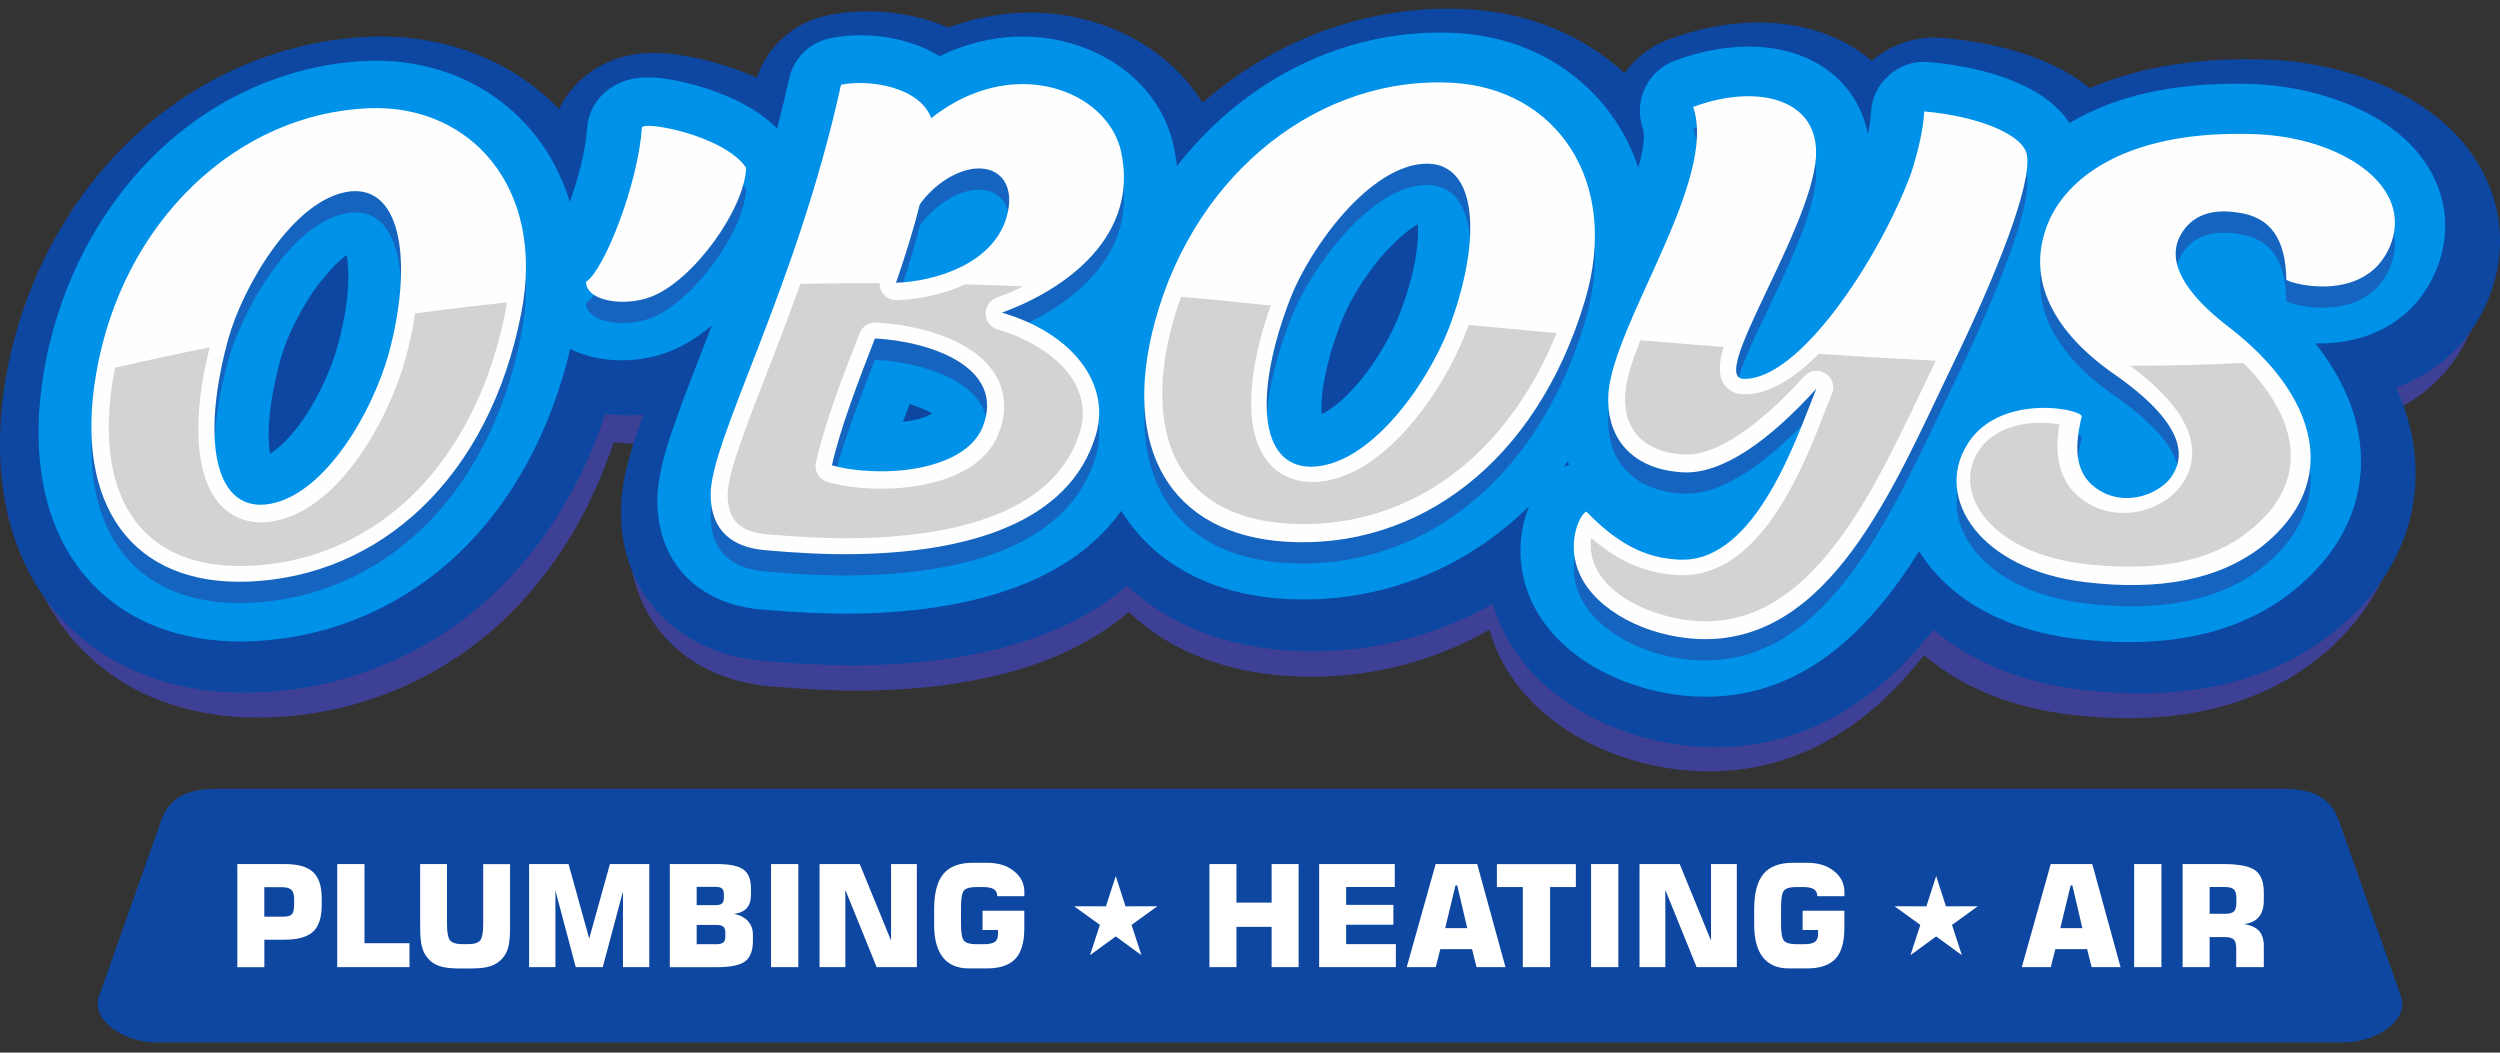
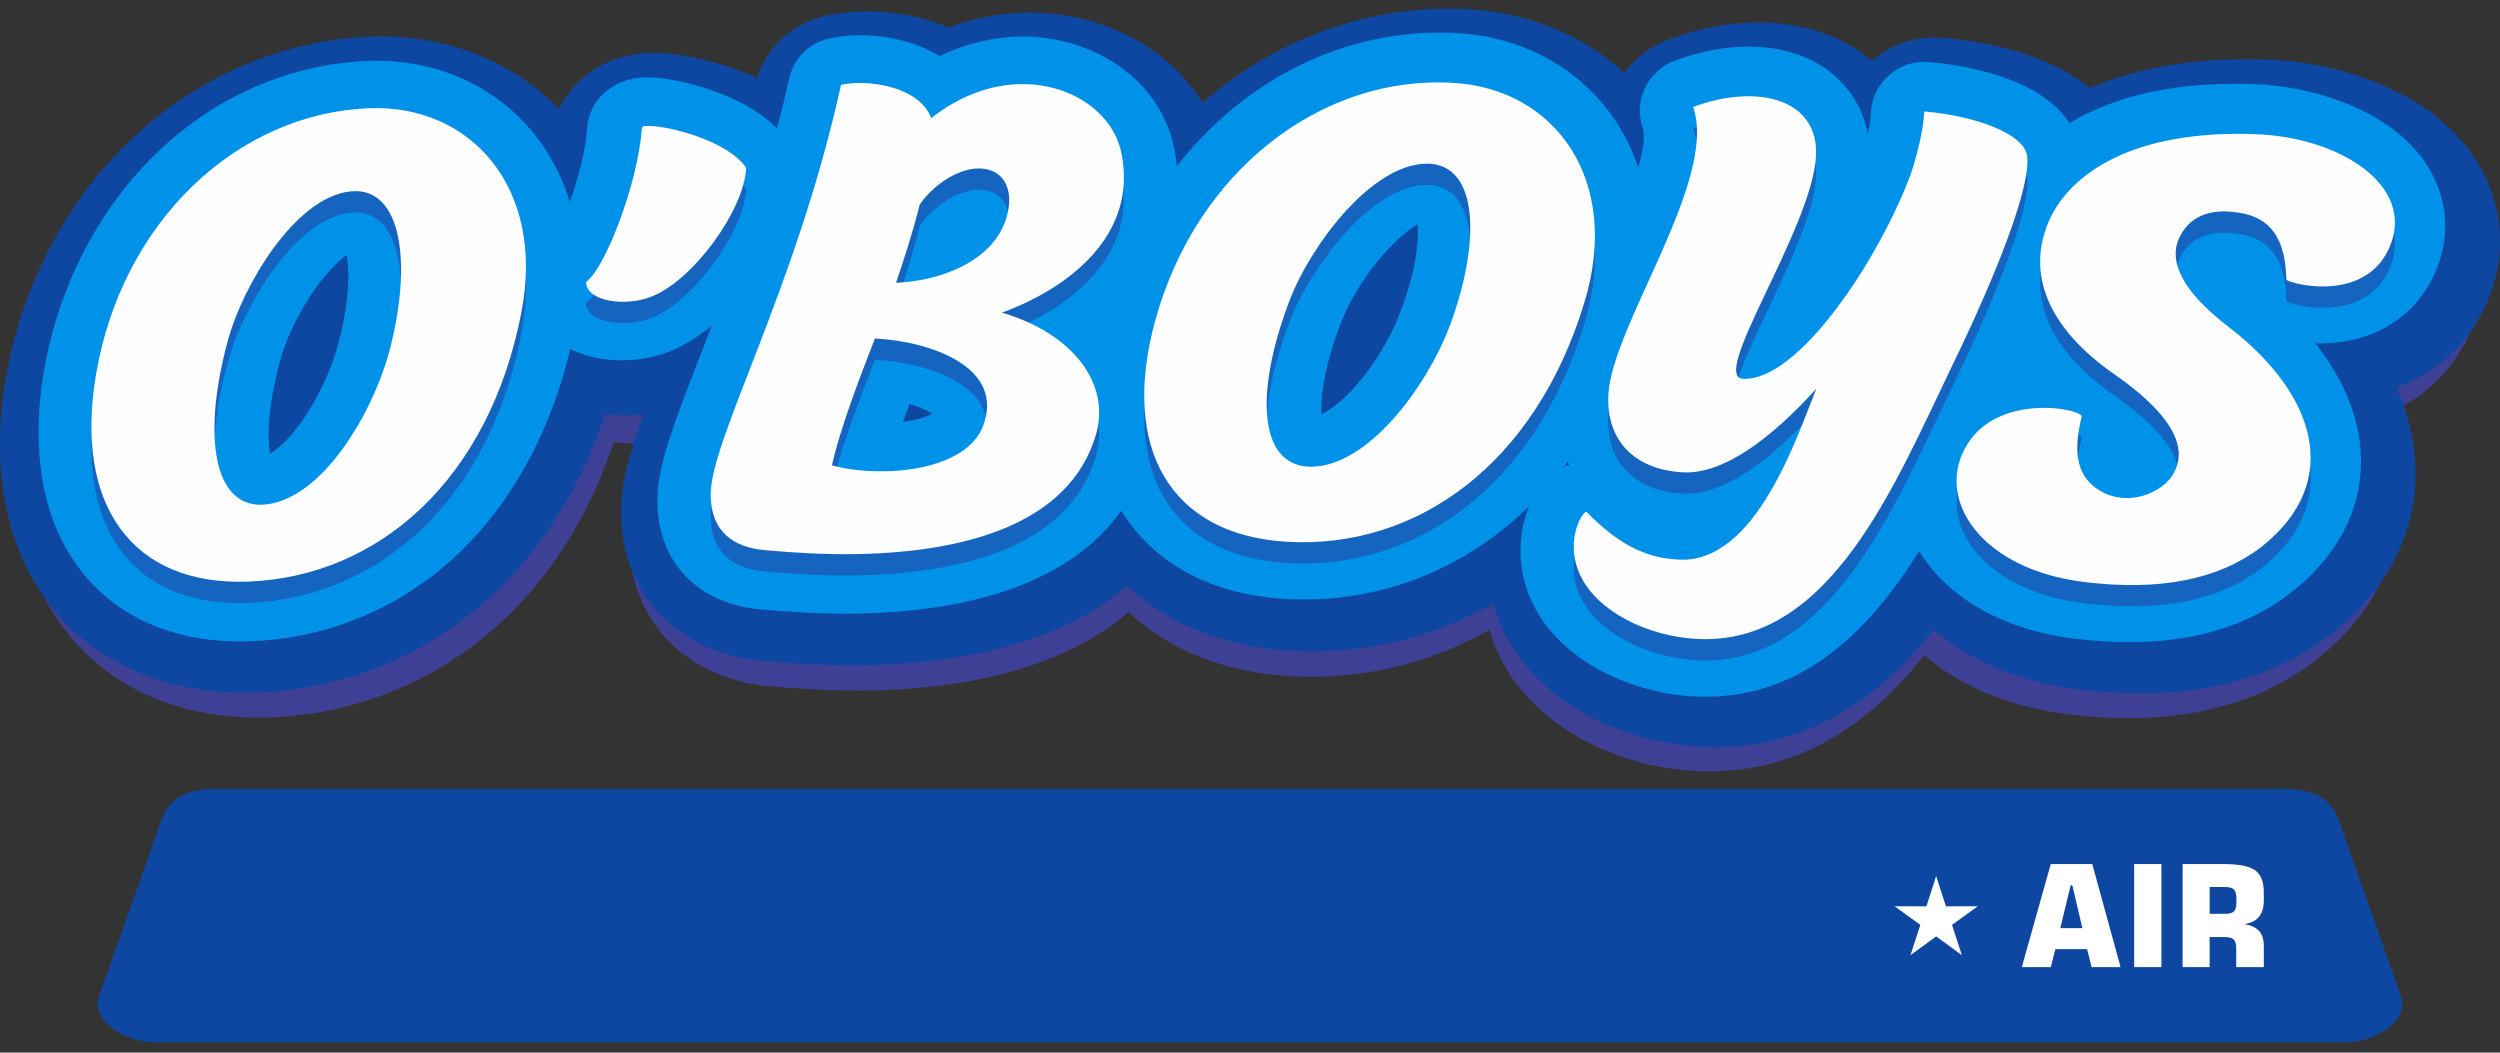
<svg xmlns="http://www.w3.org/2000/svg" width="228" height="96" viewBox="0 0 228 96" fill="none">
  <rect x="0" y="0" width="228" height="96" fill="#333333" stroke="none" />
  <g clip-path="url(#clip0_1223_2010)">
    <path fill-rule="evenodd" clip-rule="evenodd" d="M135.839 57.433C133.459 58.791 130.902 59.85 128.193 60.585C124.73 61.525 121.139 61.878 117.552 61.66C112.073 61.328 106.861 59.53 102.93 55.812C96.721 61.163 87.614 62.801 79.566 62.969C76.472 63.035 73.378 62.854 70.291 62.6C62.753 61.984 57.434 56.809 57.381 49.246C57.36 46.504 58.21 43.759 59.117 41.19C59.211 40.923 59.305 40.656 59.404 40.394C59.186 40.414 58.973 40.427 58.755 40.439C57.832 40.484 56.896 40.451 55.969 40.332C52.583 50.563 45.668 59.292 35.142 63.306C31.793 64.582 28.251 65.288 24.664 65.427C18.521 65.665 12.463 64.007 7.97 59.723C1.793 53.838 0.657 45.171 2.015 37.164C4.297 23.732 13.354 11.728 26.852 7.661C29.486 6.869 32.22 6.413 34.973 6.315C40.091 6.134 45.245 7.595 49.337 10.657C50.232 11.326 51.056 12.052 51.82 12.828C53.232 9.844 56.346 7.895 59.904 7.784C60.902 7.755 61.895 7.85 62.88 8.006C64.837 8.318 66.791 8.868 68.629 9.602C68.958 9.734 69.282 9.869 69.602 10.017C70.575 7.119 73 4.985 76.099 4.37C79.591 3.676 83.51 4.066 86.834 5.498C89.055 4.669 91.394 4.201 93.79 4.152C100.197 4.021 106.488 7.013 109.709 12.274C114.195 8.346 119.604 5.572 125.624 4.394C128.325 3.865 131.095 3.684 133.84 3.857C139.003 4.185 143.891 6.11 147.691 9.594C148.659 8.244 150.034 7.156 151.721 6.532C154.557 5.49 157.631 4.916 160.659 5.059C164.078 5.219 167.373 6.307 169.942 8.486C171.744 6.947 173.972 6.229 176.348 6.43C180.731 6.799 185.993 8.026 189.551 10.952C194.508 8.81 200.085 8.19 205.453 8.375C213.903 8.667 223.97 12.77 226.104 21.684C226.806 24.606 226.461 27.647 225.238 30.384C223.58 34.102 220.658 36.651 217.112 37.952C218.385 40.726 219.033 43.726 218.824 46.816C218.45 52.311 215.479 56.887 211.154 60.24C204.756 65.198 196.675 66.096 188.82 65.177C183.982 64.611 179.197 62.928 175.478 59.76C173.102 62.772 170.307 65.469 166.955 67.393C163.195 69.552 159.096 70.525 154.75 70.323C147.588 69.987 139.824 66.347 136.688 59.703C136.34 58.964 136.056 58.196 135.839 57.417" fill="#3E4095" />
    <path fill-rule="evenodd" clip-rule="evenodd" d="M136.155 55.061C133.742 56.436 131.152 57.507 128.407 58.25C124.898 59.202 121.254 59.559 117.622 59.337C112.069 59.001 106.787 57.183 102.798 53.419C96.503 58.837 87.273 60.495 79.119 60.663C75.98 60.728 72.844 60.544 69.717 60.289C62.075 59.666 56.687 54.429 56.63 46.779C56.609 44.005 57.471 41.227 58.39 38.625C58.485 38.354 58.583 38.087 58.678 37.816C58.46 37.837 58.238 37.849 58.021 37.862C57.085 37.907 56.137 37.874 55.197 37.755C51.767 48.109 44.757 56.941 34.087 61.004C30.693 62.296 27.106 63.01 23.47 63.15C17.245 63.388 11.105 61.713 6.55 57.38C0.295 51.433 -0.858 42.655 0.517 34.558C2.832 20.966 12.012 8.818 25.69 4.702C28.362 3.898 31.128 3.438 33.919 3.34C39.106 3.159 44.33 4.632 48.479 7.735C49.386 8.412 50.224 9.147 50.995 9.935C52.423 6.918 55.583 4.94 59.191 4.829C60.2 4.797 61.21 4.895 62.207 5.055C64.189 5.371 66.171 5.929 68.034 6.672C68.367 6.803 68.695 6.943 69.019 7.091C70.004 4.16 72.462 1.998 75.602 1.374C79.139 0.672 83.116 1.066 86.486 2.515C88.739 1.678 91.111 1.206 93.532 1.152C100.024 1.017 106.402 4.046 109.668 9.372C114.215 5.4 119.698 2.593 125.797 1.399C128.534 0.865 131.341 0.676 134.123 0.857C139.356 1.189 144.309 3.134 148.159 6.664C149.14 5.297 150.535 4.193 152.246 3.565C155.119 2.511 158.234 1.932 161.308 2.076C164.771 2.236 168.112 3.34 170.714 5.543C172.54 3.984 174.797 3.262 177.21 3.463C181.651 3.836 186.982 5.08 190.593 8.039C195.616 5.872 201.267 5.244 206.709 5.433C215.274 5.724 225.476 9.881 227.639 18.898C228.349 21.852 228 24.93 226.761 27.7C225.082 31.464 222.119 34.041 218.528 35.358C219.817 38.165 220.473 41.202 220.264 44.329C219.887 49.89 216.874 54.519 212.487 57.913C206.003 62.928 197.816 63.839 189.854 62.908C184.95 62.333 180.103 60.634 176.332 57.429C173.923 60.478 171.091 63.203 167.693 65.153C163.885 67.336 159.728 68.325 155.324 68.115C148.068 67.775 140.197 64.094 137.017 57.367C136.664 56.62 136.376 55.845 136.155 55.053" fill="#0D47A1" />
    <path fill-rule="evenodd" clip-rule="evenodd" d="M129.305 20.453C127.98 21.175 126.314 22.985 125.71 23.728C124.422 25.312 123.092 27.389 122.349 29.301C121.549 31.365 120.843 33.663 120.593 35.867C120.548 36.265 120.49 37.082 120.527 37.767C120.962 37.562 121.389 37.271 121.664 37.065C122.92 36.121 124.048 34.8 124.959 33.528C126.043 32.009 127.015 30.269 127.684 28.525C128.435 26.572 129.059 24.397 129.264 22.308C129.301 21.918 129.347 21.13 129.301 20.453M82.952 36.848C82.747 37.39 82.546 37.94 82.349 38.485C83.346 38.346 84.454 38.096 84.996 37.71C84.483 37.365 83.6 37.045 82.956 36.848H82.952ZM31.616 23.264C30.369 24.118 28.895 26.083 28.37 26.884C27.246 28.591 26.13 30.791 25.588 32.765C25.001 34.899 24.529 37.258 24.5 39.474C24.496 39.873 24.517 40.693 24.628 41.37C25.038 41.12 25.436 40.788 25.686 40.558C26.844 39.491 27.833 38.067 28.608 36.704C29.532 35.083 30.328 33.253 30.82 31.451C31.37 29.432 31.776 27.208 31.768 25.107C31.768 24.713 31.731 23.925 31.62 23.256L31.616 23.264ZM142.976 42.109C142.857 42.269 142.738 42.429 142.618 42.585C142.783 42.507 142.951 42.441 143.115 42.38C143.066 42.29 143.021 42.199 142.976 42.109ZM188.734 11.223C189.263 10.903 189.809 10.612 190.367 10.341C195.005 8.096 200.41 7.493 205.507 7.669C212.196 7.903 221.019 11.051 222.743 18.352C223.26 20.539 222.993 22.792 222.09 24.844C220.1 29.375 215.828 31.435 211.166 31.32C211.761 32.071 212.315 32.855 212.807 33.672C214.515 36.491 215.516 39.675 215.294 42.996C214.991 47.53 212.508 51.24 209.007 53.994C203.381 58.422 196.178 59.079 189.292 58.258C185.172 57.77 181.023 56.341 177.859 53.592C176.746 52.623 175.782 51.503 175.027 50.268C170.418 57.634 164.115 63.971 154.614 63.519C148.852 63.244 142.233 60.33 139.688 54.852C138.716 52.755 138.42 50.374 138.872 48.105C138.999 47.452 139.192 46.796 139.454 46.168C135.937 49.619 131.649 52.254 126.589 53.645C123.498 54.495 120.302 54.815 117.105 54.618C111.95 54.302 107.025 52.492 103.623 48.466C103.114 47.863 102.655 47.231 102.253 46.582C97.176 53.781 87.06 55.771 78.421 55.956C75.43 56.017 72.438 55.837 69.454 55.59C63.852 55.123 59.991 51.486 59.95 45.708C59.933 43.426 60.746 40.878 61.489 38.736C62.474 35.904 63.602 33.101 64.681 30.306C64.759 30.101 64.837 29.896 64.919 29.691C63.66 30.737 62.342 31.558 61.058 32.059C59.851 32.526 58.583 32.785 57.29 32.847C55.497 32.937 53.593 32.637 52.005 31.817C49.448 42.659 42.992 52.402 32.244 56.563C29.257 57.72 26.105 58.356 22.908 58.484C17.762 58.685 12.656 57.371 8.877 53.715C3.579 48.589 2.828 40.898 3.985 33.979C6.045 21.659 14.162 10.505 26.392 6.766C28.731 6.052 31.157 5.638 33.603 5.552C37.908 5.396 42.192 6.602 45.639 9.221C48.836 11.65 50.888 14.867 51.968 18.426C52.271 17.56 52.522 16.755 52.673 16.218C53.063 14.843 53.412 13.337 53.527 11.905C53.626 9.06 55.981 7.144 58.76 7.058C59.511 7.033 60.286 7.115 61.029 7.238C62.703 7.509 64.427 8.006 65.999 8.642C67.759 9.36 69.516 10.341 70.874 11.707C71.264 10.226 71.625 8.732 71.958 7.222C72.38 5.289 73.821 3.873 75.762 3.479C78.938 2.839 82.788 3.344 85.693 5.117C87.946 4.029 90.392 3.389 92.945 3.336C99.24 3.204 105.61 6.865 107.034 13.296C107.173 13.919 107.272 14.535 107.337 15.138C111.901 9.323 118.229 5.01 125.768 3.512C128.165 3.036 130.623 2.868 133.065 3.028C137.39 3.307 141.486 4.92 144.67 7.887C146.948 10.013 148.495 12.541 149.41 15.27C149.841 13.78 150.071 12.438 149.817 11.695C148.959 9.196 150.252 6.463 152.726 5.539C155.094 4.653 157.688 4.148 160.22 4.267C163.212 4.411 166.13 5.453 168.161 7.735C169.323 9.04 170.033 10.579 170.349 12.225C170.496 11.564 170.603 10.907 170.632 10.296C170.697 8.921 171.255 7.76 172.294 6.853C173.328 5.946 174.551 5.543 175.926 5.662C180.025 6.011 186.263 7.37 188.738 11.227L188.734 11.223Z" fill="#0091E9" />
    <path d="M192.772 36.031C199.211 40.521 199.449 43.541 197.923 45.577C197.131 46.562 195.415 47.518 193.515 47.342C193.055 47.297 192.542 47.19 192.038 46.968C189.198 45.643 189.091 43.045 189.85 39.938C189.928 39.708 188.919 39.323 187.478 39.187C185.057 38.962 181.236 39.425 179.373 42.544C176.418 47.387 180.575 53.895 190.174 55.032C196.958 55.845 202.342 54.823 206.29 51.778C213.764 45.831 211.145 37.816 203.286 31.784C199.166 28.632 197.68 25.845 198.764 23.592C199.63 21.791 201.399 20.896 204.091 21.327C207.132 21.729 208.449 23.798 208.515 27.45C208.511 27.508 209.463 27.893 210.846 28.02C213.095 28.23 216.443 27.84 217.917 24.508C220.359 18.91 213.456 14.437 205.634 14.174C194.512 13.776 188.787 17.773 186.875 22.066C184.802 26.814 186.661 31.755 192.772 36.035M146.681 37.948C146.476 42.22 149.193 44.814 153.531 45.019C157.113 45.191 161.435 42.052 165.654 37.386C163.951 41.526 160.204 53.317 153.149 52.98C150.547 52.857 147.925 51.971 144.666 48.589C143.948 49.024 142.84 51.671 144.1 54.367C145.623 57.667 150.207 59.994 154.828 60.215C166.909 60.79 172.757 46.23 177.965 35.449C182.205 26.736 185.307 18.729 184.856 16.07C184.486 14.117 180.157 12.504 175.487 12.106C175.413 13.686 174.974 15.602 174.292 17.74C171.366 25.636 164.004 36.725 158.973 36.487C155.849 36.339 165.182 22.882 165.613 16.275C165.838 12.709 163.376 10.891 159.966 10.727C158.291 10.649 156.362 10.965 154.417 11.695C156.707 18.372 147.043 31.521 146.677 37.956L146.681 37.948ZM119.546 44.506C114.745 44.473 114.384 37.673 117.687 29.141C119.456 24.581 124.951 16.887 130.159 16.866C134.903 16.899 135.084 24.105 132.137 31.878C130.015 37.312 124.758 44.481 119.551 44.506H119.546ZM117.297 51.347C129.215 52.073 140.091 44.239 144.535 29.391C147.851 18.339 141.835 10.095 132.638 9.504C120.605 8.716 109.086 17.482 105.343 31.226C102.195 42.745 106.656 50.686 117.297 51.347ZM89.629 40.866C88.472 43.702 84.503 44.842 80.802 44.92C79.008 44.957 77.211 44.76 75.869 44.379C76.665 40.903 78.257 36.77 79.792 32.81C84.717 33.056 91.771 35.371 89.629 40.866ZM88.903 17.322C91.328 17.096 92.641 19 91.775 21.832C90.528 25.903 85.529 27.59 81.713 27.729C82.369 25.841 83.239 23.186 83.879 20.592C85.172 18.75 87.228 17.474 88.903 17.322ZM91.377 30.454C97.353 28.279 103.906 23.391 102.24 15.75C101.411 12.134 97.595 9.52 93.023 9.615C90.421 9.668 87.602 10.608 84.926 12.717C83.884 9.869 79.295 9.143 76.702 9.668C72.635 28.213 64.763 42.093 64.813 47.071C64.825 50.411 66.881 51.893 69.84 52.123C72.508 52.361 75.405 52.533 78.298 52.471C87.844 52.27 97.517 49.841 99.95 41.584C101.301 36.983 97.903 32.367 91.381 30.454H91.377ZM58.542 13.604C58.164 18.844 55.074 26.621 53.445 27.639C53.449 28.927 55.279 29.543 57.184 29.449C57.992 29.408 58.739 29.256 59.42 28.985C63.229 27.508 67.891 21.056 68.051 17.235C65.991 14.227 58.509 12.898 58.542 13.599V13.604ZM24.213 47.953C19.432 48.4 18.394 41.674 20.819 32.855C22.12 28.144 26.815 19.936 31.994 19.39C36.718 18.947 37.624 26.1 35.47 34.127C33.906 39.745 29.392 47.407 24.213 47.953ZM22.662 54.983C34.592 54.511 44.626 45.626 47.556 30.401C49.747 19.074 42.931 11.474 33.722 11.81C21.673 12.237 11.089 22.115 8.745 36.163C6.771 47.941 12.004 55.394 22.662 54.983Z" fill="#1565C0" />
    <path d="M192.772 34.09C199.211 38.58 199.449 41.6 197.923 43.636C197.131 44.621 195.415 45.577 193.515 45.401C193.055 45.355 192.542 45.249 192.038 45.027C189.198 43.702 189.091 41.104 189.85 37.997C189.928 37.767 188.919 37.382 187.478 37.246C185.057 37.02 181.236 37.484 179.373 40.603C176.418 45.446 180.575 51.954 190.174 53.091C196.958 53.904 202.342 52.882 206.29 49.837C213.764 43.89 211.145 35.875 203.286 29.843C199.166 26.691 197.68 23.904 198.764 21.651C199.63 19.85 201.399 18.955 204.091 19.386C207.132 19.788 208.449 21.856 208.515 25.509C208.511 25.566 209.463 25.952 210.846 26.079C213.095 26.289 216.443 25.899 217.917 22.566C220.359 16.969 213.456 12.495 205.634 12.233C194.512 11.835 188.787 15.832 186.875 20.125C184.802 24.873 186.661 29.814 192.772 34.094M146.681 36.007C146.476 40.279 149.193 42.873 153.531 43.078C157.113 43.25 161.435 40.111 165.654 35.444C163.951 39.585 160.204 51.376 153.149 51.039C150.547 50.916 147.925 50.03 144.666 46.648C143.948 47.083 142.84 49.73 144.1 52.426C145.623 55.726 150.207 58.053 154.828 58.274C166.909 58.849 172.757 44.288 177.965 33.507C182.205 24.795 185.307 16.788 184.856 14.129C184.486 12.175 180.157 10.562 175.487 10.165C175.413 11.745 174.974 13.661 174.292 15.799C171.366 23.695 164.004 34.784 158.973 34.546C155.849 34.398 165.182 20.941 165.613 14.334C165.838 10.768 163.376 8.95 159.966 8.786C158.291 8.708 156.362 9.024 154.417 9.754C156.707 16.431 147.043 29.58 146.677 36.015L146.681 36.007ZM119.546 42.565C114.745 42.532 114.384 35.732 117.687 27.2C119.456 22.64 124.951 14.945 130.159 14.925C134.903 14.958 135.084 22.164 132.137 29.937C130.015 35.371 124.758 42.54 119.551 42.565H119.546ZM117.297 49.406C129.215 50.132 140.091 42.298 144.535 27.45C147.851 16.398 141.835 8.154 132.638 7.563C120.605 6.775 109.086 15.541 105.343 29.285C102.195 40.804 106.656 48.745 117.297 49.406ZM89.629 38.925C88.472 41.76 84.503 42.901 80.802 42.979C79.008 43.016 77.211 42.819 75.869 42.438C76.665 38.962 78.257 34.829 79.792 30.869C84.717 31.115 91.771 33.429 89.629 38.925ZM88.903 15.38C91.328 15.155 92.641 17.059 91.775 19.891C90.528 23.962 85.529 25.648 81.713 25.788C82.369 23.9 83.239 21.245 83.879 18.651C85.172 16.809 87.228 15.532 88.903 15.38ZM91.377 28.513C97.353 26.338 103.906 21.45 102.24 13.809C101.411 10.193 97.595 7.579 93.023 7.673C90.421 7.727 87.602 8.667 84.926 10.776C83.884 7.928 79.295 7.201 76.702 7.727C72.635 26.272 64.763 40.152 64.813 45.13C64.825 48.47 66.881 49.952 69.84 50.181C72.508 50.419 75.405 50.592 78.298 50.53C87.844 50.329 97.517 47.9 99.95 39.643C101.301 35.042 97.903 30.425 91.381 28.513H91.377ZM58.542 11.662C58.164 16.903 55.074 24.68 53.445 25.702C53.449 26.99 55.279 27.606 57.184 27.512C57.992 27.471 58.739 27.319 59.42 27.048C63.229 25.57 67.891 19.119 68.051 15.298C65.991 12.29 58.509 10.961 58.542 11.662ZM24.213 46.012C19.432 46.459 18.394 39.733 20.819 30.914C22.12 26.203 26.815 17.995 31.994 17.449C36.718 17.006 37.624 24.159 35.47 32.186C33.906 37.804 29.392 45.466 24.213 46.012ZM22.662 53.042C34.592 52.57 44.626 43.685 47.556 28.46C49.747 17.133 42.931 9.532 33.722 9.869C21.673 10.296 11.089 20.174 8.745 34.221C6.771 46 12.004 53.452 22.662 53.042Z" fill="#FEFEFE" />
-     <path fill-rule="evenodd" clip-rule="evenodd" d="M187.819 38.711C187.523 38.658 187.228 38.621 187.039 38.604C184.601 38.375 181.733 38.998 180.378 41.235C179.956 41.937 179.705 42.708 179.673 43.525C179.603 45.409 180.694 47.087 182.065 48.281C184.236 50.165 187.252 51.088 190.055 51.425C195.14 52.028 200.861 51.786 205.051 48.487C211.293 43.574 209.13 37.632 204.591 33.097C201.399 33.265 197.976 33.351 194.278 33.36C197.336 35.633 201.271 39.351 199.482 43.316C199.31 43.697 199.092 44.059 198.838 44.395C198.83 44.407 198.817 44.42 198.809 44.432C197.492 46.074 195.148 46.952 193.072 46.759C192.399 46.697 191.738 46.537 191.118 46.258C191.11 46.258 191.102 46.25 191.094 46.246C187.798 44.707 187.289 41.814 187.815 38.707M145.126 49.061C145.126 49.061 145.122 49.09 145.118 49.102C144.991 49.98 145.126 50.875 145.499 51.679C146.981 54.872 151.647 56.493 154.922 56.649C156.838 56.739 158.665 56.411 160.417 55.623C165.916 53.161 169.762 46.558 172.405 41.42C173.849 38.613 175.166 35.74 176.541 32.896C173.176 32.732 169.626 32.526 165.863 32.272C163.713 34.435 161.287 36.06 158.919 35.949C158.406 35.925 157.922 35.744 157.54 35.391C156.576 34.501 156.769 32.998 157.2 31.648C154.75 31.459 152.218 31.254 149.603 31.037C149.012 32.506 148.302 34.431 148.216 35.982C148.032 39.491 150.252 41.292 153.617 41.453C157.425 41.633 162.21 36.897 164.542 34.316C165.042 33.762 165.851 33.651 166.479 34.049C167.111 34.447 167.357 35.223 167.074 35.912C166.552 37.18 166.08 38.469 165.559 39.741C164.866 41.432 164.111 43.106 163.228 44.711C161.156 48.478 157.869 52.677 153.092 52.451C149.878 52.299 147.387 51.031 145.122 49.061H145.126ZM117.503 47.756C119.994 47.908 122.485 47.666 124.894 47.001C133.221 44.707 138.843 38.079 141.966 30.376C139.368 30.142 136.692 29.896 133.935 29.637C133.848 29.88 133.758 30.118 133.668 30.356C131.62 35.691 126.014 43.964 119.657 43.956C118.541 43.956 117.47 43.664 116.559 43.004C114.486 41.489 114.047 38.67 114.117 36.278C114.199 33.499 114.942 30.549 115.886 27.864C114.724 27.745 113.551 27.627 112.361 27.503C110.801 27.343 109.254 27.2 107.715 27.064C107.415 27.885 107.153 28.714 106.923 29.555C104.387 38.863 106.792 47.099 117.503 47.76V47.756ZM79.899 29.416C81.253 29.486 82.62 29.683 83.937 30.007C86.654 30.676 89.867 32.071 91.094 34.776C91.8 36.331 91.693 37.981 91.074 39.548C89.559 43.377 84.552 44.485 80.863 44.563C79.119 44.6 77.165 44.444 75.483 43.964C74.703 43.742 74.235 42.95 74.416 42.163C75.323 38.198 76.932 34.172 78.405 30.384C78.647 29.765 79.234 29.383 79.899 29.416ZM72.988 25.895C72.245 27.975 71.469 30.052 70.669 32.133C69.618 34.862 68.51 37.599 67.55 40.361C67.099 41.658 66.352 43.812 66.364 45.187C66.38 47.608 67.702 48.544 69.996 48.733C72.754 48.963 75.528 49.135 78.298 49.078C85.496 48.926 96.121 47.444 98.522 39.282C98.736 38.551 98.805 37.8 98.711 37.045C98.247 33.306 94.246 31 90.983 30.04C90.343 29.851 89.912 29.297 89.892 28.628C89.871 27.959 90.261 27.38 90.889 27.15C91.701 26.855 92.518 26.51 93.323 26.112C91.537 26.034 89.773 25.977 88.02 25.932C86.055 26.843 83.83 27.298 81.799 27.372C81.282 27.393 80.83 27.171 80.522 26.756C80.313 26.473 80.211 26.149 80.223 25.821C77.777 25.817 75.368 25.841 72.992 25.89L72.988 25.895ZM22.662 51.61C25.157 51.511 27.611 51.019 29.938 50.116C39.188 46.533 44.318 37.62 46.124 28.259C46.169 28.033 46.206 27.807 46.243 27.581C43.358 27.885 40.567 28.222 37.862 28.583C37.653 29.982 37.349 31.365 36.992 32.67C35.49 38.182 30.742 46.98 24.418 47.608C23.306 47.719 22.214 47.539 21.242 46.968C19.03 45.671 18.308 42.909 18.135 40.521C17.93 37.652 18.41 34.525 19.12 31.681C16.038 32.293 13.157 32.92 10.49 33.54C10.42 33.877 10.358 34.217 10.301 34.554C9.517 39.253 9.669 45.089 13.329 48.634C15.812 51.039 19.301 51.737 22.654 51.605L22.662 51.61Z" fill="#D2D3D5" />
    <path fill-rule="evenodd" clip-rule="evenodd" d="M19.941 71.936H208.063C210.903 71.936 212.532 72.659 213.32 74.883L218.971 90.855C219.759 93.079 216.645 95.066 213.805 95.066H14.2C11.36 95.066 8.245 93.079 9.033 90.855L14.684 74.883C15.472 72.659 17.101 71.936 19.941 71.936Z" fill="#0D47A1" />
-     <path fill-rule="evenodd" clip-rule="evenodd" d="M12.755 89.025L11.873 91.524C11.819 91.672 12.148 91.943 12.254 92.025C12.747 92.394 13.526 92.661 14.2 92.661H213.801C214.474 92.661 215.253 92.394 215.746 92.025C215.852 91.943 216.181 91.672 216.127 91.524L215.245 89.025C214.802 89.234 214.277 89.365 213.801 89.365H14.2C13.723 89.365 13.198 89.234 12.755 89.025Z" fill="#0D47A1" />
-     <path d="M93.417 81.736H90.955C90.946 81.441 90.84 81.228 90.635 81.096C90.429 80.965 90.101 80.899 89.645 80.899H89.03C88.463 80.899 88.094 81.006 87.914 81.215C87.733 81.424 87.643 81.933 87.643 82.738V84.285C87.643 85.081 87.733 85.586 87.914 85.795C88.094 86.004 88.463 86.111 89.03 86.111H89.715C90.2 86.111 90.54 86.041 90.729 85.902C90.922 85.762 91.016 85.524 91.016 85.184V84.818H89.609V83.058H93.417V84.666C93.417 85.935 93.146 86.866 92.6 87.445C92.054 88.028 91.193 88.319 90.019 88.319H88.349C87.314 88.319 86.531 87.983 85.993 87.314C85.46 86.641 85.193 85.651 85.193 84.342V82.914C85.193 81.449 85.476 80.378 86.038 79.701C86.6 79.028 87.491 78.687 88.706 78.687H90.043C91.033 78.687 91.841 78.938 92.473 79.442C93.105 79.947 93.421 80.579 93.421 81.342V81.74L93.417 81.736ZM74.744 88.204V78.802H78.409L81.265 85.783V78.802H83.617V88.204H79.952L77.096 81.158V88.204H74.744ZM70.32 88.204V78.802H72.807V88.204H70.32ZM63.536 84.35V86.111H65.371C65.646 86.111 65.843 86.058 65.966 85.951C66.089 85.844 66.151 85.672 66.151 85.43V85.036C66.151 84.794 66.089 84.621 65.966 84.515C65.843 84.408 65.646 84.355 65.371 84.355H63.536V84.35ZM63.536 80.883V82.549H65.276C65.539 82.549 65.728 82.5 65.843 82.397C65.958 82.294 66.015 82.13 66.015 81.905V81.527C66.015 81.297 65.958 81.133 65.843 81.035C65.732 80.932 65.543 80.883 65.276 80.883H63.536ZM61.087 78.802H65.408C66.54 78.802 67.337 78.966 67.796 79.299C68.256 79.627 68.486 80.189 68.486 80.985V81.593C68.486 82.122 68.359 82.532 68.108 82.82C67.854 83.103 67.468 83.279 66.947 83.345C67.489 83.456 67.915 83.673 68.215 84.006C68.514 84.338 68.666 84.749 68.666 85.245V85.803C68.666 86.694 68.428 87.322 67.956 87.675C67.48 88.032 66.61 88.208 65.346 88.208H61.087V78.806V78.802ZM55.616 78.802H59.215V88.204H56.814V81.297L54.972 88.204H52.509L50.654 81.223V88.204H48.254V78.802H51.853L53.736 85.602L55.624 78.802H55.616ZM38.318 78.802H40.768V84.281C40.768 85.044 40.862 85.537 41.047 85.766C41.236 85.992 41.618 86.107 42.196 86.107H42.648C43.222 86.107 43.6 85.996 43.788 85.775C43.973 85.549 44.068 85.056 44.068 84.285V78.806H46.518V84.482C46.518 85.323 46.468 85.943 46.366 86.341C46.263 86.735 46.095 87.08 45.853 87.367C45.566 87.707 45.204 87.954 44.773 88.102C44.343 88.249 43.764 88.323 43.029 88.323H41.815C41.08 88.323 40.501 88.249 40.07 88.102C39.639 87.954 39.282 87.712 38.999 87.367C38.753 87.076 38.577 86.727 38.474 86.32C38.367 85.918 38.318 85.307 38.318 84.482V78.806V78.802ZM30.755 88.204V78.802H33.242V86.017H37.345V88.204H30.75H30.755ZM24.106 83.6H25.822C26.228 83.6 26.495 83.526 26.626 83.378C26.757 83.23 26.823 82.935 26.823 82.487V81.946C26.823 81.572 26.737 81.305 26.573 81.15C26.404 80.994 26.125 80.912 25.723 80.912H24.106V83.6ZM21.644 88.204V78.802H25.953C27.164 78.802 28.03 79.044 28.555 79.533C29.076 80.021 29.339 80.817 29.339 81.937V82.557C29.339 83.677 29.076 84.478 28.555 84.966C28.03 85.454 27.164 85.701 25.957 85.701H24.11V88.208H21.648L21.644 88.204Z" fill="white" />
-     <path d="M168.202 81.736H165.74C165.732 81.441 165.625 81.228 165.424 81.096C165.219 80.965 164.89 80.899 164.435 80.899H163.819C163.253 80.899 162.884 81.006 162.703 81.215C162.522 81.424 162.432 81.933 162.432 82.738V84.285C162.432 85.081 162.522 85.586 162.703 85.795C162.884 86.004 163.253 86.111 163.819 86.111H164.505C164.989 86.111 165.329 86.041 165.518 85.902C165.711 85.762 165.805 85.524 165.805 85.184V84.818H164.398V83.058H168.206V84.666C168.206 85.935 167.935 86.866 167.39 87.445C166.844 88.028 165.982 88.319 164.808 88.319H163.138C162.104 88.319 161.32 87.983 160.782 87.314C160.249 86.641 159.982 85.651 159.982 84.342V82.914C159.982 81.449 160.265 80.378 160.827 79.701C161.39 79.028 162.28 78.687 163.495 78.687H164.833C165.822 78.687 166.63 78.938 167.262 79.442C167.894 79.947 168.21 80.579 168.21 81.342V81.74L168.202 81.736ZM149.525 88.204V78.802H153.19L156.046 85.783V78.802H158.398V88.204H154.733L151.877 81.158V88.204H149.525ZM145.105 88.204V78.802H147.592V88.204H145.105ZM138.88 88.204V80.899H136.516V78.806H143.718V80.899H141.367V88.204H138.88ZM128.292 88.204L130.931 78.802H134.719L137.3 88.204H134.661L134.251 86.562H131.357L130.939 88.204H128.3H128.292ZM131.801 84.646H133.812L132.9 80.751H132.74L131.801 84.646ZM120.306 88.204V78.802H127.204V80.895H122.768V82.524H127.077V84.334H122.768V86.107H127.303V88.2H120.306V88.204ZM110.3 88.204V78.802H112.763V82.319H115.972V78.802H118.434V88.204H115.972V84.531H112.763V88.204H110.3Z" fill="white" />
    <path d="M199.055 88.204V78.802H202.761C204.177 78.802 205.145 78.991 205.671 79.373C206.196 79.754 206.459 80.423 206.459 81.375V82.13C206.459 82.766 206.311 83.263 206.007 83.624C205.708 83.985 205.264 84.203 204.678 84.277C205.297 84.383 205.753 84.593 206.032 84.909C206.315 85.225 206.459 85.676 206.459 86.259V88.2H203.943V86.509C203.943 86.107 203.869 85.832 203.717 85.684C203.57 85.537 203.286 85.459 202.88 85.459H201.518V88.2H199.055V88.204ZM201.522 83.341H202.901C203.311 83.341 203.59 83.267 203.738 83.119C203.886 82.972 203.959 82.701 203.959 82.307V81.946C203.959 81.548 203.886 81.273 203.734 81.121C203.586 80.973 203.303 80.895 202.897 80.895H201.518V83.341H201.522ZM194.635 88.204V78.802H197.122V88.204H194.635ZM184.388 88.204L187.027 78.802H190.815L193.396 88.204H190.757L190.343 86.562H187.449L187.031 88.204H184.392H184.388ZM187.901 84.646H189.912L189.001 80.751H188.841L187.901 84.646Z" fill="white" />
-     <path fill-rule="evenodd" clip-rule="evenodd" d="M101.756 79.894L102.647 82.656L105.548 82.651L103.197 84.35L104.099 87.112L101.756 85.401L99.409 87.112L100.311 84.35L97.96 82.651L100.861 82.656L101.756 79.894Z" fill="white" />
    <path fill-rule="evenodd" clip-rule="evenodd" d="M176.578 79.894L177.469 82.656L180.374 82.651L178.023 84.35L178.922 87.112L176.578 85.401L174.235 87.112L175.134 84.35L172.782 82.651L175.688 82.656L176.578 79.894Z" fill="white" />
  </g>
  <defs>
    <clipPath id="clip0_1223_2010">
      <rect width="228" height="94.275" fill="white" transform="translate(0 0.795)" />
    </clipPath>
  </defs>
</svg>